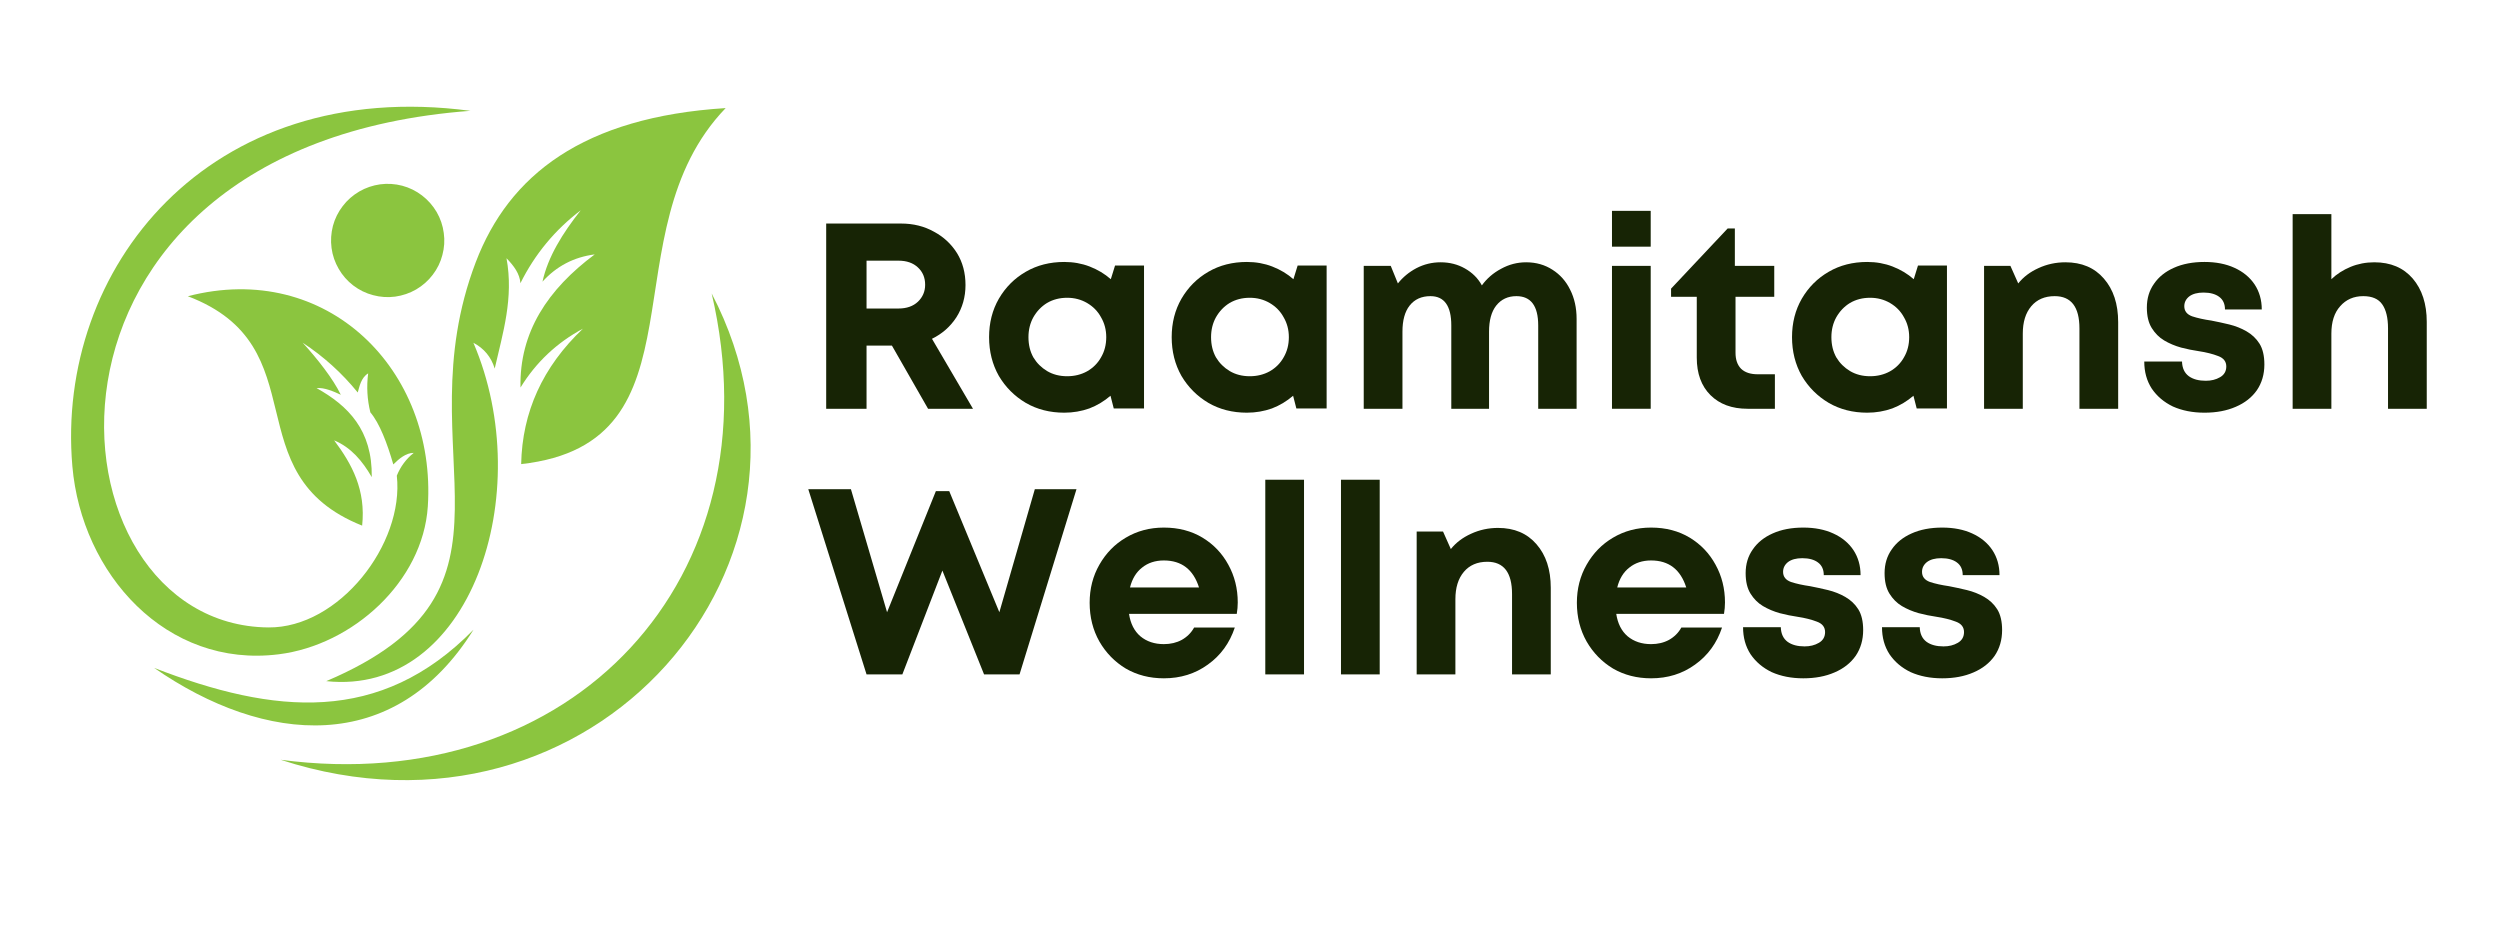
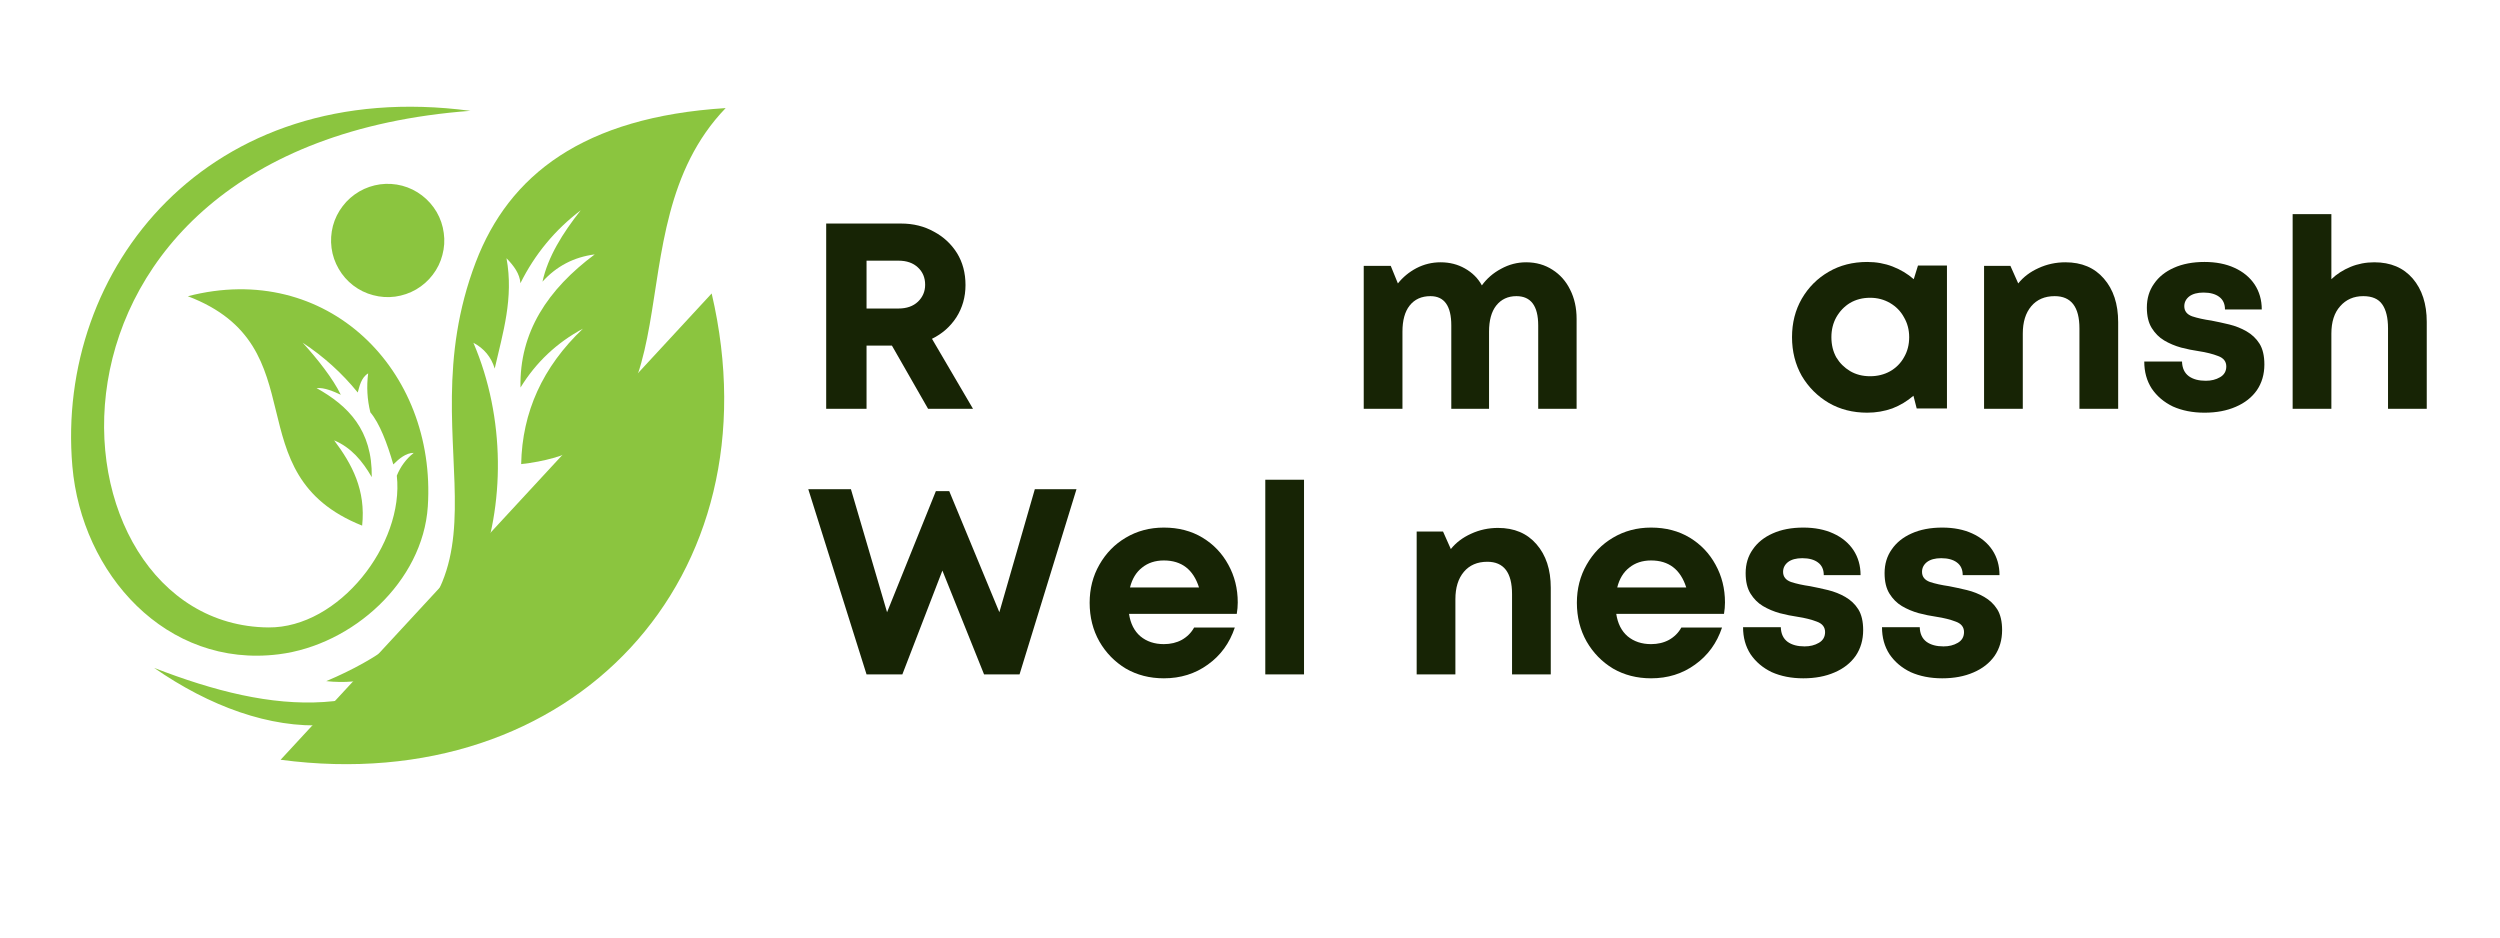
<svg xmlns="http://www.w3.org/2000/svg" width="160" zoomAndPan="magnify" viewBox="0 0 120 45" height="60" preserveAspectRatio="xMidYMid meet" version="1.0">
  <defs>
    <g />
  </defs>
  <path fill="#8bc53f" d="M 22.578 5.32 C 9.977 3.645 2.66 12.922 3.473 22.375 C 3.918 27.539 7.973 32.086 13.379 31.406 C 16.938 30.961 20.297 27.914 20.535 24.312 C 20.961 17.746 15.691 12.484 9.016 14.219 C 15.355 16.633 11.156 22.746 17.383 25.23 C 17.566 23.523 16.898 22.281 16.039 21.137 C 16.859 21.48 17.402 22.137 17.844 22.902 C 17.879 20.645 16.715 19.477 15.195 18.629 C 15.57 18.59 16.027 18.797 16.359 18.949 C 15.984 18.172 15.23 17.219 14.527 16.449 C 15.531 17.109 16.414 17.906 17.172 18.84 C 17.254 18.562 17.324 18.133 17.672 17.922 C 17.59 18.555 17.625 19.176 17.777 19.793 C 18.215 20.309 18.582 21.262 18.879 22.293 C 19.16 22.012 19.488 21.738 19.859 21.738 C 19.492 22.031 19.223 22.398 19.047 22.832 C 19.41 26.117 16.27 30.148 12.883 30.117 C 1.945 30.023 0.016 7.008 22.578 5.32 Z M 22.578 5.32 " fill-opacity="1" fill-rule="evenodd" />
-   <path fill="#8bc53f" d="M 13.469 36.469 C 27.469 38.324 37.352 27.75 34.16 14.086 C 40.875 26.961 28.477 41.363 13.469 36.469 Z M 13.469 36.469 " fill-opacity="1" fill-rule="evenodd" />
+   <path fill="#8bc53f" d="M 13.469 36.469 C 27.469 38.324 37.352 27.75 34.16 14.086 Z M 13.469 36.469 " fill-opacity="1" fill-rule="evenodd" />
  <path fill="#8bc53f" d="M 7.398 32.059 C 13.18 34.301 18.25 34.793 22.727 30.227 C 18.941 36.305 12.719 35.746 7.398 32.059 Z M 7.398 32.059 " fill-opacity="1" fill-rule="evenodd" />
  <path fill="#8bc53f" d="M 22.723 16.453 C 25.816 23.664 22.586 33.434 15.66 32.695 C 26.074 28.273 19.309 21.844 22.836 12.586 C 24.43 8.406 27.988 5.621 34.832 5.188 C 29.102 11.145 34.102 21.262 25.016 22.277 C 25.066 19.777 26.047 17.613 27.98 15.777 C 26.727 16.449 25.727 17.391 24.984 18.602 C 24.926 15.938 26.297 13.887 28.547 12.211 C 27.551 12.34 26.715 12.773 26.039 13.52 C 26.301 12.324 27.004 11.195 27.875 10.094 C 26.637 11.035 25.672 12.203 24.98 13.594 C 24.949 13.141 24.668 12.762 24.312 12.395 C 24.664 14.305 24.137 15.98 23.746 17.691 C 23.578 17.137 23.234 16.723 22.723 16.453 Z M 22.723 16.453 " fill-opacity="1" fill-rule="evenodd" />
  <path fill="#8bc53f" d="M 21.301 11.184 C 21.352 11.539 21.328 11.891 21.234 12.242 C 21.145 12.59 20.988 12.906 20.77 13.191 C 20.551 13.48 20.285 13.711 19.973 13.895 C 19.66 14.074 19.328 14.188 18.969 14.238 C 18.613 14.285 18.258 14.262 17.91 14.168 C 17.562 14.078 17.246 13.922 16.957 13.703 C 16.672 13.484 16.438 13.219 16.258 12.906 C 16.078 12.594 15.961 12.262 15.914 11.902 C 15.867 11.547 15.891 11.195 15.98 10.844 C 16.074 10.496 16.23 10.18 16.449 9.895 C 16.668 9.605 16.934 9.375 17.246 9.191 C 17.555 9.012 17.891 8.898 18.246 8.848 C 18.605 8.801 18.957 8.824 19.305 8.914 C 19.656 9.008 19.973 9.164 20.258 9.383 C 20.543 9.602 20.777 9.867 20.961 10.18 C 21.141 10.492 21.254 10.824 21.301 11.184 Z M 21.301 11.184 " fill-opacity="1" fill-rule="nonzero" />
  <g fill="#172405" fill-opacity="1">
    <g transform="translate(38.641, 19.621)">
      <g>
        <path d="M 5.906 0 L 4.172 -3.031 L 2.953 -3.031 L 2.953 0 L 1.016 0 L 1.016 -8.891 L 4.609 -8.891 C 5.203 -8.891 5.727 -8.758 6.188 -8.5 C 6.656 -8.25 7.023 -7.906 7.297 -7.469 C 7.566 -7.031 7.703 -6.52 7.703 -5.938 C 7.703 -5.363 7.555 -4.848 7.266 -4.391 C 6.973 -3.941 6.582 -3.598 6.094 -3.359 L 8.062 0 Z M 2.953 -7.109 L 2.953 -4.812 L 4.484 -4.812 C 4.879 -4.812 5.191 -4.922 5.422 -5.141 C 5.648 -5.359 5.766 -5.629 5.766 -5.953 C 5.766 -6.297 5.648 -6.57 5.422 -6.781 C 5.191 -7 4.879 -7.109 4.484 -7.109 Z M 2.953 -7.109 " />
      </g>
    </g>
  </g>
  <g fill="#172405" fill-opacity="1">
    <g transform="translate(47.038, 19.621)">
      <g>
-         <path d="M 6.484 -6.875 L 7.875 -6.875 L 7.875 -0.016 L 6.422 -0.016 L 6.266 -0.625 C 5.961 -0.363 5.625 -0.16 5.25 -0.016 C 4.875 0.117 4.473 0.188 4.047 0.188 C 3.359 0.188 2.742 0.031 2.203 -0.281 C 1.66 -0.602 1.227 -1.035 0.906 -1.578 C 0.594 -2.129 0.438 -2.75 0.438 -3.438 C 0.438 -4.125 0.594 -4.738 0.906 -5.281 C 1.227 -5.832 1.66 -6.266 2.203 -6.578 C 2.742 -6.891 3.359 -7.047 4.047 -7.047 C 4.484 -7.047 4.891 -6.973 5.266 -6.828 C 5.648 -6.68 5.988 -6.477 6.281 -6.219 Z M 4.188 -1.562 C 4.539 -1.562 4.859 -1.641 5.141 -1.797 C 5.43 -1.961 5.656 -2.188 5.812 -2.469 C 5.977 -2.75 6.062 -3.07 6.062 -3.438 C 6.062 -3.789 5.977 -4.109 5.812 -4.391 C 5.656 -4.68 5.43 -4.91 5.141 -5.078 C 4.859 -5.242 4.539 -5.328 4.188 -5.328 C 3.82 -5.328 3.5 -5.242 3.219 -5.078 C 2.945 -4.91 2.727 -4.68 2.562 -4.391 C 2.406 -4.109 2.328 -3.789 2.328 -3.438 C 2.328 -3.07 2.406 -2.75 2.562 -2.469 C 2.727 -2.195 2.945 -1.977 3.219 -1.812 C 3.5 -1.645 3.82 -1.562 4.188 -1.562 Z M 4.188 -1.562 " />
-       </g>
+         </g>
    </g>
  </g>
  <g fill="#172405" fill-opacity="1">
    <g transform="translate(55.803, 19.621)">
      <g>
-         <path d="M 6.484 -6.875 L 7.875 -6.875 L 7.875 -0.016 L 6.422 -0.016 L 6.266 -0.625 C 5.961 -0.363 5.625 -0.16 5.25 -0.016 C 4.875 0.117 4.473 0.188 4.047 0.188 C 3.359 0.188 2.742 0.031 2.203 -0.281 C 1.66 -0.602 1.227 -1.035 0.906 -1.578 C 0.594 -2.129 0.438 -2.75 0.438 -3.438 C 0.438 -4.125 0.594 -4.738 0.906 -5.281 C 1.227 -5.832 1.66 -6.266 2.203 -6.578 C 2.742 -6.891 3.359 -7.047 4.047 -7.047 C 4.484 -7.047 4.891 -6.973 5.266 -6.828 C 5.648 -6.68 5.988 -6.477 6.281 -6.219 Z M 4.188 -1.562 C 4.539 -1.562 4.859 -1.641 5.141 -1.797 C 5.43 -1.961 5.656 -2.188 5.812 -2.469 C 5.977 -2.75 6.062 -3.07 6.062 -3.438 C 6.062 -3.789 5.977 -4.109 5.812 -4.391 C 5.656 -4.68 5.43 -4.91 5.141 -5.078 C 4.859 -5.242 4.539 -5.328 4.188 -5.328 C 3.82 -5.328 3.5 -5.242 3.219 -5.078 C 2.945 -4.91 2.727 -4.68 2.562 -4.391 C 2.406 -4.109 2.328 -3.789 2.328 -3.438 C 2.328 -3.07 2.406 -2.75 2.562 -2.469 C 2.727 -2.195 2.945 -1.977 3.219 -1.812 C 3.5 -1.645 3.82 -1.562 4.188 -1.562 Z M 4.188 -1.562 " />
-       </g>
+         </g>
    </g>
  </g>
  <g fill="#172405" fill-opacity="1">
    <g transform="translate(64.568, 19.621)">
      <g>
        <path d="M 8.688 -7.031 C 9.164 -7.031 9.586 -6.91 9.953 -6.672 C 10.316 -6.441 10.598 -6.125 10.797 -5.719 C 11.004 -5.312 11.109 -4.844 11.109 -4.312 L 11.109 0 L 9.266 0 L 9.266 -4 C 9.266 -4.938 8.914 -5.406 8.219 -5.406 C 7.812 -5.406 7.488 -5.254 7.25 -4.953 C 7.02 -4.66 6.906 -4.242 6.906 -3.703 L 6.906 0 L 5.094 0 L 5.094 -4 C 5.094 -4.938 4.758 -5.406 4.094 -5.406 C 3.664 -5.406 3.332 -5.254 3.094 -4.953 C 2.863 -4.66 2.75 -4.242 2.75 -3.703 L 2.75 0 L 0.891 0 L 0.891 -6.859 L 2.188 -6.859 L 2.531 -6.016 C 2.77 -6.316 3.066 -6.562 3.422 -6.75 C 3.785 -6.938 4.172 -7.031 4.578 -7.031 C 5.016 -7.031 5.406 -6.93 5.75 -6.734 C 6.102 -6.535 6.375 -6.266 6.562 -5.922 C 6.801 -6.254 7.109 -6.52 7.484 -6.719 C 7.859 -6.926 8.258 -7.031 8.688 -7.031 Z M 8.688 -7.031 " />
      </g>
    </g>
  </g>
  <g fill="#172405" fill-opacity="1">
    <g transform="translate(76.484, 19.621)">
      <g>
-         <path d="M 0.891 -7.781 L 0.891 -9.5 L 2.75 -9.5 L 2.75 -7.781 Z M 0.891 0 L 0.891 -6.859 L 2.75 -6.859 L 2.75 0 Z M 0.891 0 " />
-       </g>
+         </g>
    </g>
  </g>
  <g fill="#172405" fill-opacity="1">
    <g transform="translate(80.117, 19.621)">
      <g>
-         <path d="M 4.25 -1.656 L 5.078 -1.656 L 5.078 0 L 3.766 0 C 3.016 0 2.422 -0.219 1.984 -0.656 C 1.547 -1.094 1.328 -1.691 1.328 -2.453 L 1.328 -5.375 L 0.094 -5.375 L 0.094 -5.766 L 2.812 -8.656 L 3.156 -8.656 L 3.156 -6.859 L 5.047 -6.859 L 5.047 -5.375 L 3.188 -5.375 L 3.188 -2.688 C 3.188 -2.363 3.273 -2.109 3.453 -1.922 C 3.641 -1.742 3.906 -1.656 4.25 -1.656 Z M 4.25 -1.656 " />
-       </g>
+         </g>
    </g>
  </g>
  <g fill="#172405" fill-opacity="1">
    <g transform="translate(85.579, 19.621)">
      <g>
        <path d="M 6.484 -6.875 L 7.875 -6.875 L 7.875 -0.016 L 6.422 -0.016 L 6.266 -0.625 C 5.961 -0.363 5.625 -0.16 5.25 -0.016 C 4.875 0.117 4.473 0.188 4.047 0.188 C 3.359 0.188 2.742 0.031 2.203 -0.281 C 1.66 -0.602 1.227 -1.035 0.906 -1.578 C 0.594 -2.129 0.438 -2.75 0.438 -3.438 C 0.438 -4.125 0.594 -4.738 0.906 -5.281 C 1.227 -5.832 1.66 -6.266 2.203 -6.578 C 2.742 -6.891 3.359 -7.047 4.047 -7.047 C 4.484 -7.047 4.891 -6.973 5.266 -6.828 C 5.648 -6.68 5.988 -6.477 6.281 -6.219 Z M 4.188 -1.562 C 4.539 -1.562 4.859 -1.641 5.141 -1.797 C 5.43 -1.961 5.656 -2.188 5.812 -2.469 C 5.977 -2.75 6.062 -3.07 6.062 -3.438 C 6.062 -3.789 5.977 -4.109 5.812 -4.391 C 5.656 -4.68 5.43 -4.91 5.141 -5.078 C 4.859 -5.242 4.539 -5.328 4.188 -5.328 C 3.82 -5.328 3.5 -5.242 3.219 -5.078 C 2.945 -4.91 2.727 -4.68 2.562 -4.391 C 2.406 -4.109 2.328 -3.789 2.328 -3.438 C 2.328 -3.07 2.406 -2.75 2.562 -2.469 C 2.727 -2.195 2.945 -1.977 3.219 -1.812 C 3.5 -1.645 3.82 -1.562 4.188 -1.562 Z M 4.188 -1.562 " />
      </g>
    </g>
  </g>
  <g fill="#172405" fill-opacity="1">
    <g transform="translate(94.344, 19.621)">
      <g>
        <path d="M 4.797 -7.031 C 5.578 -7.031 6.191 -6.77 6.641 -6.25 C 7.098 -5.727 7.328 -5.031 7.328 -4.156 L 7.328 0 L 5.469 0 L 5.469 -3.859 C 5.469 -4.891 5.07 -5.406 4.281 -5.406 C 3.801 -5.406 3.426 -5.242 3.156 -4.922 C 2.883 -4.598 2.75 -4.16 2.75 -3.609 L 2.75 0 L 0.891 0 L 0.891 -6.859 L 2.156 -6.859 L 2.531 -6.016 C 2.781 -6.328 3.102 -6.57 3.5 -6.75 C 3.906 -6.938 4.336 -7.031 4.797 -7.031 Z M 4.797 -7.031 " />
      </g>
    </g>
  </g>
  <g fill="#172405" fill-opacity="1">
    <g transform="translate(102.487, 19.621)">
      <g>
        <path d="M 3.328 0.188 C 2.754 0.188 2.25 0.086 1.812 -0.109 C 1.383 -0.316 1.047 -0.602 0.797 -0.969 C 0.555 -1.344 0.438 -1.773 0.438 -2.266 L 2.25 -2.266 C 2.258 -1.953 2.367 -1.719 2.578 -1.562 C 2.785 -1.414 3.055 -1.344 3.391 -1.344 C 3.648 -1.344 3.879 -1.398 4.078 -1.516 C 4.273 -1.629 4.375 -1.801 4.375 -2.031 C 4.375 -2.27 4.242 -2.438 3.984 -2.531 C 3.723 -2.633 3.41 -2.711 3.047 -2.766 C 2.773 -2.805 2.492 -2.863 2.203 -2.938 C 1.91 -3.02 1.641 -3.133 1.391 -3.281 C 1.148 -3.426 0.953 -3.625 0.797 -3.875 C 0.641 -4.125 0.562 -4.453 0.562 -4.859 C 0.562 -5.297 0.676 -5.676 0.906 -6 C 1.133 -6.332 1.453 -6.586 1.859 -6.766 C 2.273 -6.953 2.766 -7.047 3.328 -7.047 C 3.879 -7.047 4.359 -6.953 4.766 -6.766 C 5.18 -6.578 5.504 -6.312 5.734 -5.969 C 5.961 -5.625 6.078 -5.223 6.078 -4.766 L 4.312 -4.766 C 4.312 -5.035 4.219 -5.238 4.031 -5.375 C 3.852 -5.508 3.602 -5.578 3.281 -5.578 C 2.988 -5.578 2.758 -5.516 2.594 -5.391 C 2.438 -5.266 2.359 -5.109 2.359 -4.922 C 2.359 -4.691 2.484 -4.531 2.734 -4.438 C 2.992 -4.352 3.301 -4.285 3.656 -4.234 C 3.938 -4.18 4.223 -4.117 4.516 -4.047 C 4.816 -3.973 5.094 -3.863 5.344 -3.719 C 5.602 -3.57 5.812 -3.375 5.969 -3.125 C 6.125 -2.875 6.203 -2.539 6.203 -2.125 C 6.203 -1.656 6.082 -1.242 5.844 -0.891 C 5.602 -0.547 5.266 -0.281 4.828 -0.094 C 4.398 0.094 3.898 0.188 3.328 0.188 Z M 3.328 0.188 " />
      </g>
    </g>
  </g>
  <g fill="#172405" fill-opacity="1">
    <g transform="translate(109.156, 19.621)">
      <g>
        <path d="M 4.812 -7.031 C 5.594 -7.031 6.207 -6.77 6.656 -6.25 C 7.102 -5.727 7.328 -5.035 7.328 -4.172 L 7.328 0 L 5.469 0 L 5.469 -3.859 C 5.469 -4.367 5.375 -4.754 5.188 -5.016 C 5.008 -5.273 4.707 -5.406 4.281 -5.406 C 3.82 -5.406 3.453 -5.242 3.172 -4.922 C 2.891 -4.609 2.75 -4.172 2.75 -3.609 L 2.75 0 L 0.891 0 L 0.891 -9.344 L 2.75 -9.344 L 2.75 -6.219 C 3.008 -6.469 3.316 -6.664 3.672 -6.812 C 4.023 -6.957 4.406 -7.031 4.812 -7.031 Z M 4.812 -7.031 " />
      </g>
    </g>
  </g>
  <g fill="#172405" fill-opacity="1">
    <g transform="translate(117.309, 19.621)">
      <g />
    </g>
  </g>
  <g fill="#172405" fill-opacity="1">
    <g transform="translate(38.641, 32.371)">
      <g>
        <path d="M 11.031 -8.891 L 13.031 -8.891 L 10.297 0 L 8.594 0 L 6.594 -4.984 L 4.672 0 L 2.953 0 L 0.156 -8.891 L 2.203 -8.891 L 3.938 -2.984 L 6.281 -8.797 L 6.922 -8.797 L 9.328 -2.984 Z M 11.031 -8.891 " />
      </g>
    </g>
  </g>
  <g fill="#172405" fill-opacity="1">
    <g transform="translate(51.865, 32.371)">
      <g>
        <path d="M 7.547 -3.453 C 7.547 -3.273 7.531 -3.094 7.5 -2.906 L 2.328 -2.906 C 2.398 -2.438 2.582 -2.078 2.875 -1.828 C 3.176 -1.578 3.551 -1.453 4 -1.453 C 4.32 -1.453 4.609 -1.52 4.859 -1.656 C 5.117 -1.801 5.316 -2 5.453 -2.25 L 7.406 -2.25 C 7.156 -1.5 6.723 -0.906 6.109 -0.469 C 5.504 -0.031 4.801 0.188 4 0.188 C 3.32 0.188 2.711 0.031 2.172 -0.281 C 1.641 -0.602 1.219 -1.035 0.906 -1.578 C 0.594 -2.129 0.438 -2.75 0.438 -3.438 C 0.438 -4.113 0.594 -4.723 0.906 -5.266 C 1.219 -5.816 1.641 -6.25 2.172 -6.562 C 2.711 -6.883 3.32 -7.047 4 -7.047 C 4.707 -7.047 5.328 -6.883 5.859 -6.562 C 6.391 -6.238 6.801 -5.805 7.094 -5.266 C 7.395 -4.723 7.547 -4.117 7.547 -3.453 Z M 4 -5.469 C 3.582 -5.469 3.234 -5.352 2.953 -5.125 C 2.672 -4.906 2.477 -4.586 2.375 -4.172 L 5.688 -4.172 C 5.414 -5.035 4.852 -5.469 4 -5.469 Z M 4 -5.469 " />
      </g>
    </g>
  </g>
  <g fill="#172405" fill-opacity="1">
    <g transform="translate(59.843, 32.371)">
      <g>
        <path d="M 0.891 0 L 0.891 -9.344 L 2.75 -9.344 L 2.75 0 Z M 0.891 0 " />
      </g>
    </g>
  </g>
  <g fill="#172405" fill-opacity="1">
    <g transform="translate(63.476, 32.371)">
      <g>
-         <path d="M 0.891 0 L 0.891 -9.344 L 2.75 -9.344 L 2.75 0 Z M 0.891 0 " />
-       </g>
+         </g>
    </g>
  </g>
  <g fill="#172405" fill-opacity="1">
    <g transform="translate(67.109, 32.371)">
      <g>
        <path d="M 4.797 -7.031 C 5.578 -7.031 6.191 -6.77 6.641 -6.25 C 7.098 -5.727 7.328 -5.031 7.328 -4.156 L 7.328 0 L 5.469 0 L 5.469 -3.859 C 5.469 -4.891 5.07 -5.406 4.281 -5.406 C 3.801 -5.406 3.426 -5.242 3.156 -4.922 C 2.883 -4.598 2.75 -4.16 2.75 -3.609 L 2.75 0 L 0.891 0 L 0.891 -6.859 L 2.156 -6.859 L 2.531 -6.016 C 2.781 -6.328 3.102 -6.57 3.5 -6.75 C 3.906 -6.938 4.336 -7.031 4.797 -7.031 Z M 4.797 -7.031 " />
      </g>
    </g>
  </g>
  <g fill="#172405" fill-opacity="1">
    <g transform="translate(75.252, 32.371)">
      <g>
        <path d="M 7.547 -3.453 C 7.547 -3.273 7.531 -3.094 7.5 -2.906 L 2.328 -2.906 C 2.398 -2.438 2.582 -2.078 2.875 -1.828 C 3.176 -1.578 3.551 -1.453 4 -1.453 C 4.32 -1.453 4.609 -1.52 4.859 -1.656 C 5.117 -1.801 5.316 -2 5.453 -2.25 L 7.406 -2.25 C 7.156 -1.5 6.723 -0.906 6.109 -0.469 C 5.504 -0.031 4.801 0.188 4 0.188 C 3.32 0.188 2.711 0.031 2.172 -0.281 C 1.641 -0.602 1.219 -1.035 0.906 -1.578 C 0.594 -2.129 0.438 -2.75 0.438 -3.438 C 0.438 -4.113 0.594 -4.723 0.906 -5.266 C 1.219 -5.816 1.641 -6.25 2.172 -6.562 C 2.711 -6.883 3.32 -7.047 4 -7.047 C 4.707 -7.047 5.328 -6.883 5.859 -6.562 C 6.391 -6.238 6.801 -5.805 7.094 -5.266 C 7.395 -4.723 7.547 -4.117 7.547 -3.453 Z M 4 -5.469 C 3.582 -5.469 3.234 -5.352 2.953 -5.125 C 2.672 -4.906 2.477 -4.586 2.375 -4.172 L 5.688 -4.172 C 5.414 -5.035 4.852 -5.469 4 -5.469 Z M 4 -5.469 " />
      </g>
    </g>
  </g>
  <g fill="#172405" fill-opacity="1">
    <g transform="translate(83.229, 32.371)">
      <g>
        <path d="M 3.328 0.188 C 2.754 0.188 2.25 0.086 1.812 -0.109 C 1.383 -0.316 1.047 -0.602 0.797 -0.969 C 0.555 -1.344 0.438 -1.773 0.438 -2.266 L 2.25 -2.266 C 2.258 -1.953 2.367 -1.719 2.578 -1.562 C 2.785 -1.414 3.055 -1.344 3.391 -1.344 C 3.648 -1.344 3.879 -1.398 4.078 -1.516 C 4.273 -1.629 4.375 -1.801 4.375 -2.031 C 4.375 -2.27 4.242 -2.438 3.984 -2.531 C 3.723 -2.633 3.41 -2.711 3.047 -2.766 C 2.773 -2.805 2.492 -2.863 2.203 -2.938 C 1.91 -3.02 1.641 -3.133 1.391 -3.281 C 1.148 -3.426 0.953 -3.625 0.797 -3.875 C 0.641 -4.125 0.562 -4.453 0.562 -4.859 C 0.562 -5.297 0.676 -5.676 0.906 -6 C 1.133 -6.332 1.453 -6.586 1.859 -6.766 C 2.273 -6.953 2.766 -7.047 3.328 -7.047 C 3.879 -7.047 4.359 -6.953 4.766 -6.766 C 5.18 -6.578 5.504 -6.312 5.734 -5.969 C 5.961 -5.625 6.078 -5.223 6.078 -4.766 L 4.312 -4.766 C 4.312 -5.035 4.219 -5.238 4.031 -5.375 C 3.852 -5.508 3.602 -5.578 3.281 -5.578 C 2.988 -5.578 2.758 -5.516 2.594 -5.391 C 2.438 -5.266 2.359 -5.109 2.359 -4.922 C 2.359 -4.691 2.484 -4.531 2.734 -4.438 C 2.992 -4.352 3.301 -4.285 3.656 -4.234 C 3.938 -4.18 4.223 -4.117 4.516 -4.047 C 4.816 -3.973 5.094 -3.863 5.344 -3.719 C 5.602 -3.57 5.812 -3.375 5.969 -3.125 C 6.125 -2.875 6.203 -2.539 6.203 -2.125 C 6.203 -1.656 6.082 -1.242 5.844 -0.891 C 5.602 -0.547 5.266 -0.281 4.828 -0.094 C 4.398 0.094 3.898 0.188 3.328 0.188 Z M 3.328 0.188 " />
      </g>
    </g>
  </g>
  <g fill="#172405" fill-opacity="1">
    <g transform="translate(89.898, 32.371)">
      <g>
        <path d="M 3.328 0.188 C 2.754 0.188 2.25 0.086 1.812 -0.109 C 1.383 -0.316 1.047 -0.602 0.797 -0.969 C 0.555 -1.344 0.438 -1.773 0.438 -2.266 L 2.25 -2.266 C 2.258 -1.953 2.367 -1.719 2.578 -1.562 C 2.785 -1.414 3.055 -1.344 3.391 -1.344 C 3.648 -1.344 3.879 -1.398 4.078 -1.516 C 4.273 -1.629 4.375 -1.801 4.375 -2.031 C 4.375 -2.27 4.242 -2.438 3.984 -2.531 C 3.723 -2.633 3.41 -2.711 3.047 -2.766 C 2.773 -2.805 2.492 -2.863 2.203 -2.938 C 1.91 -3.02 1.641 -3.133 1.391 -3.281 C 1.148 -3.426 0.953 -3.625 0.797 -3.875 C 0.641 -4.125 0.562 -4.453 0.562 -4.859 C 0.562 -5.297 0.676 -5.676 0.906 -6 C 1.133 -6.332 1.453 -6.586 1.859 -6.766 C 2.273 -6.953 2.766 -7.047 3.328 -7.047 C 3.879 -7.047 4.359 -6.953 4.766 -6.766 C 5.18 -6.578 5.504 -6.312 5.734 -5.969 C 5.961 -5.625 6.078 -5.223 6.078 -4.766 L 4.312 -4.766 C 4.312 -5.035 4.219 -5.238 4.031 -5.375 C 3.852 -5.508 3.602 -5.578 3.281 -5.578 C 2.988 -5.578 2.758 -5.516 2.594 -5.391 C 2.438 -5.266 2.359 -5.109 2.359 -4.922 C 2.359 -4.691 2.484 -4.531 2.734 -4.438 C 2.992 -4.352 3.301 -4.285 3.656 -4.234 C 3.938 -4.18 4.223 -4.117 4.516 -4.047 C 4.816 -3.973 5.094 -3.863 5.344 -3.719 C 5.602 -3.57 5.812 -3.375 5.969 -3.125 C 6.125 -2.875 6.203 -2.539 6.203 -2.125 C 6.203 -1.656 6.082 -1.242 5.844 -0.891 C 5.602 -0.547 5.266 -0.281 4.828 -0.094 C 4.398 0.094 3.898 0.188 3.328 0.188 Z M 3.328 0.188 " />
      </g>
    </g>
  </g>
</svg>